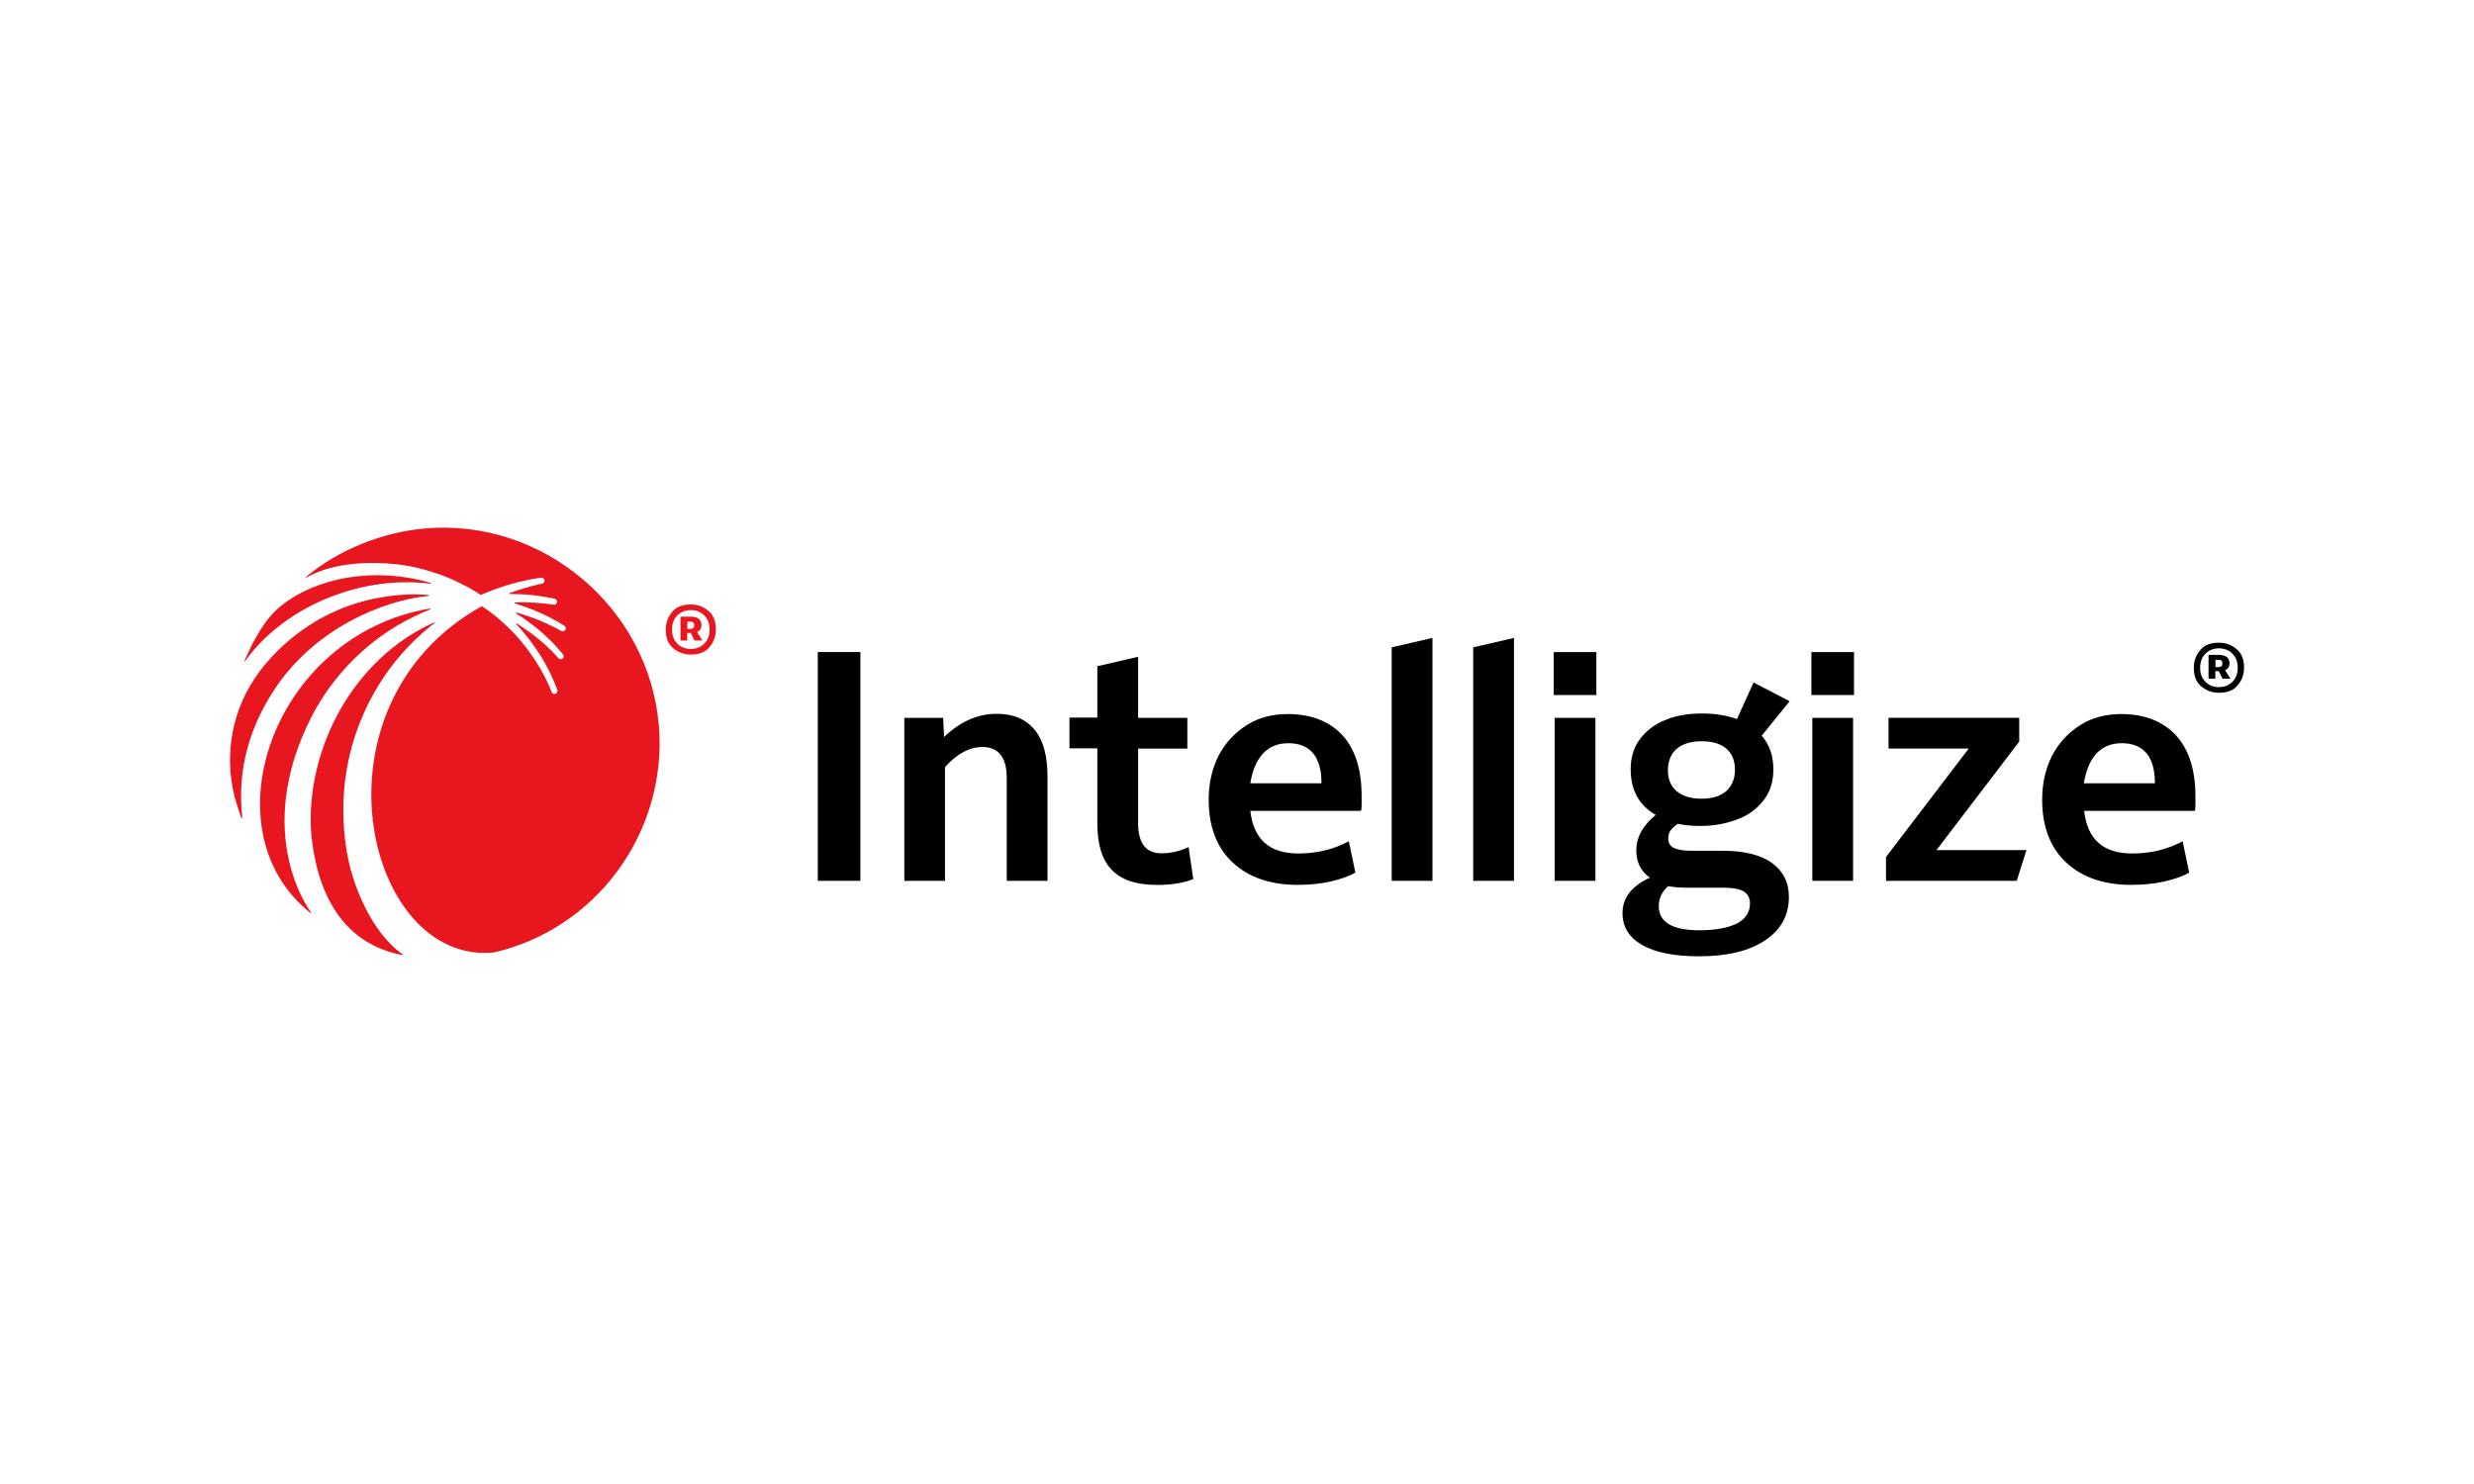
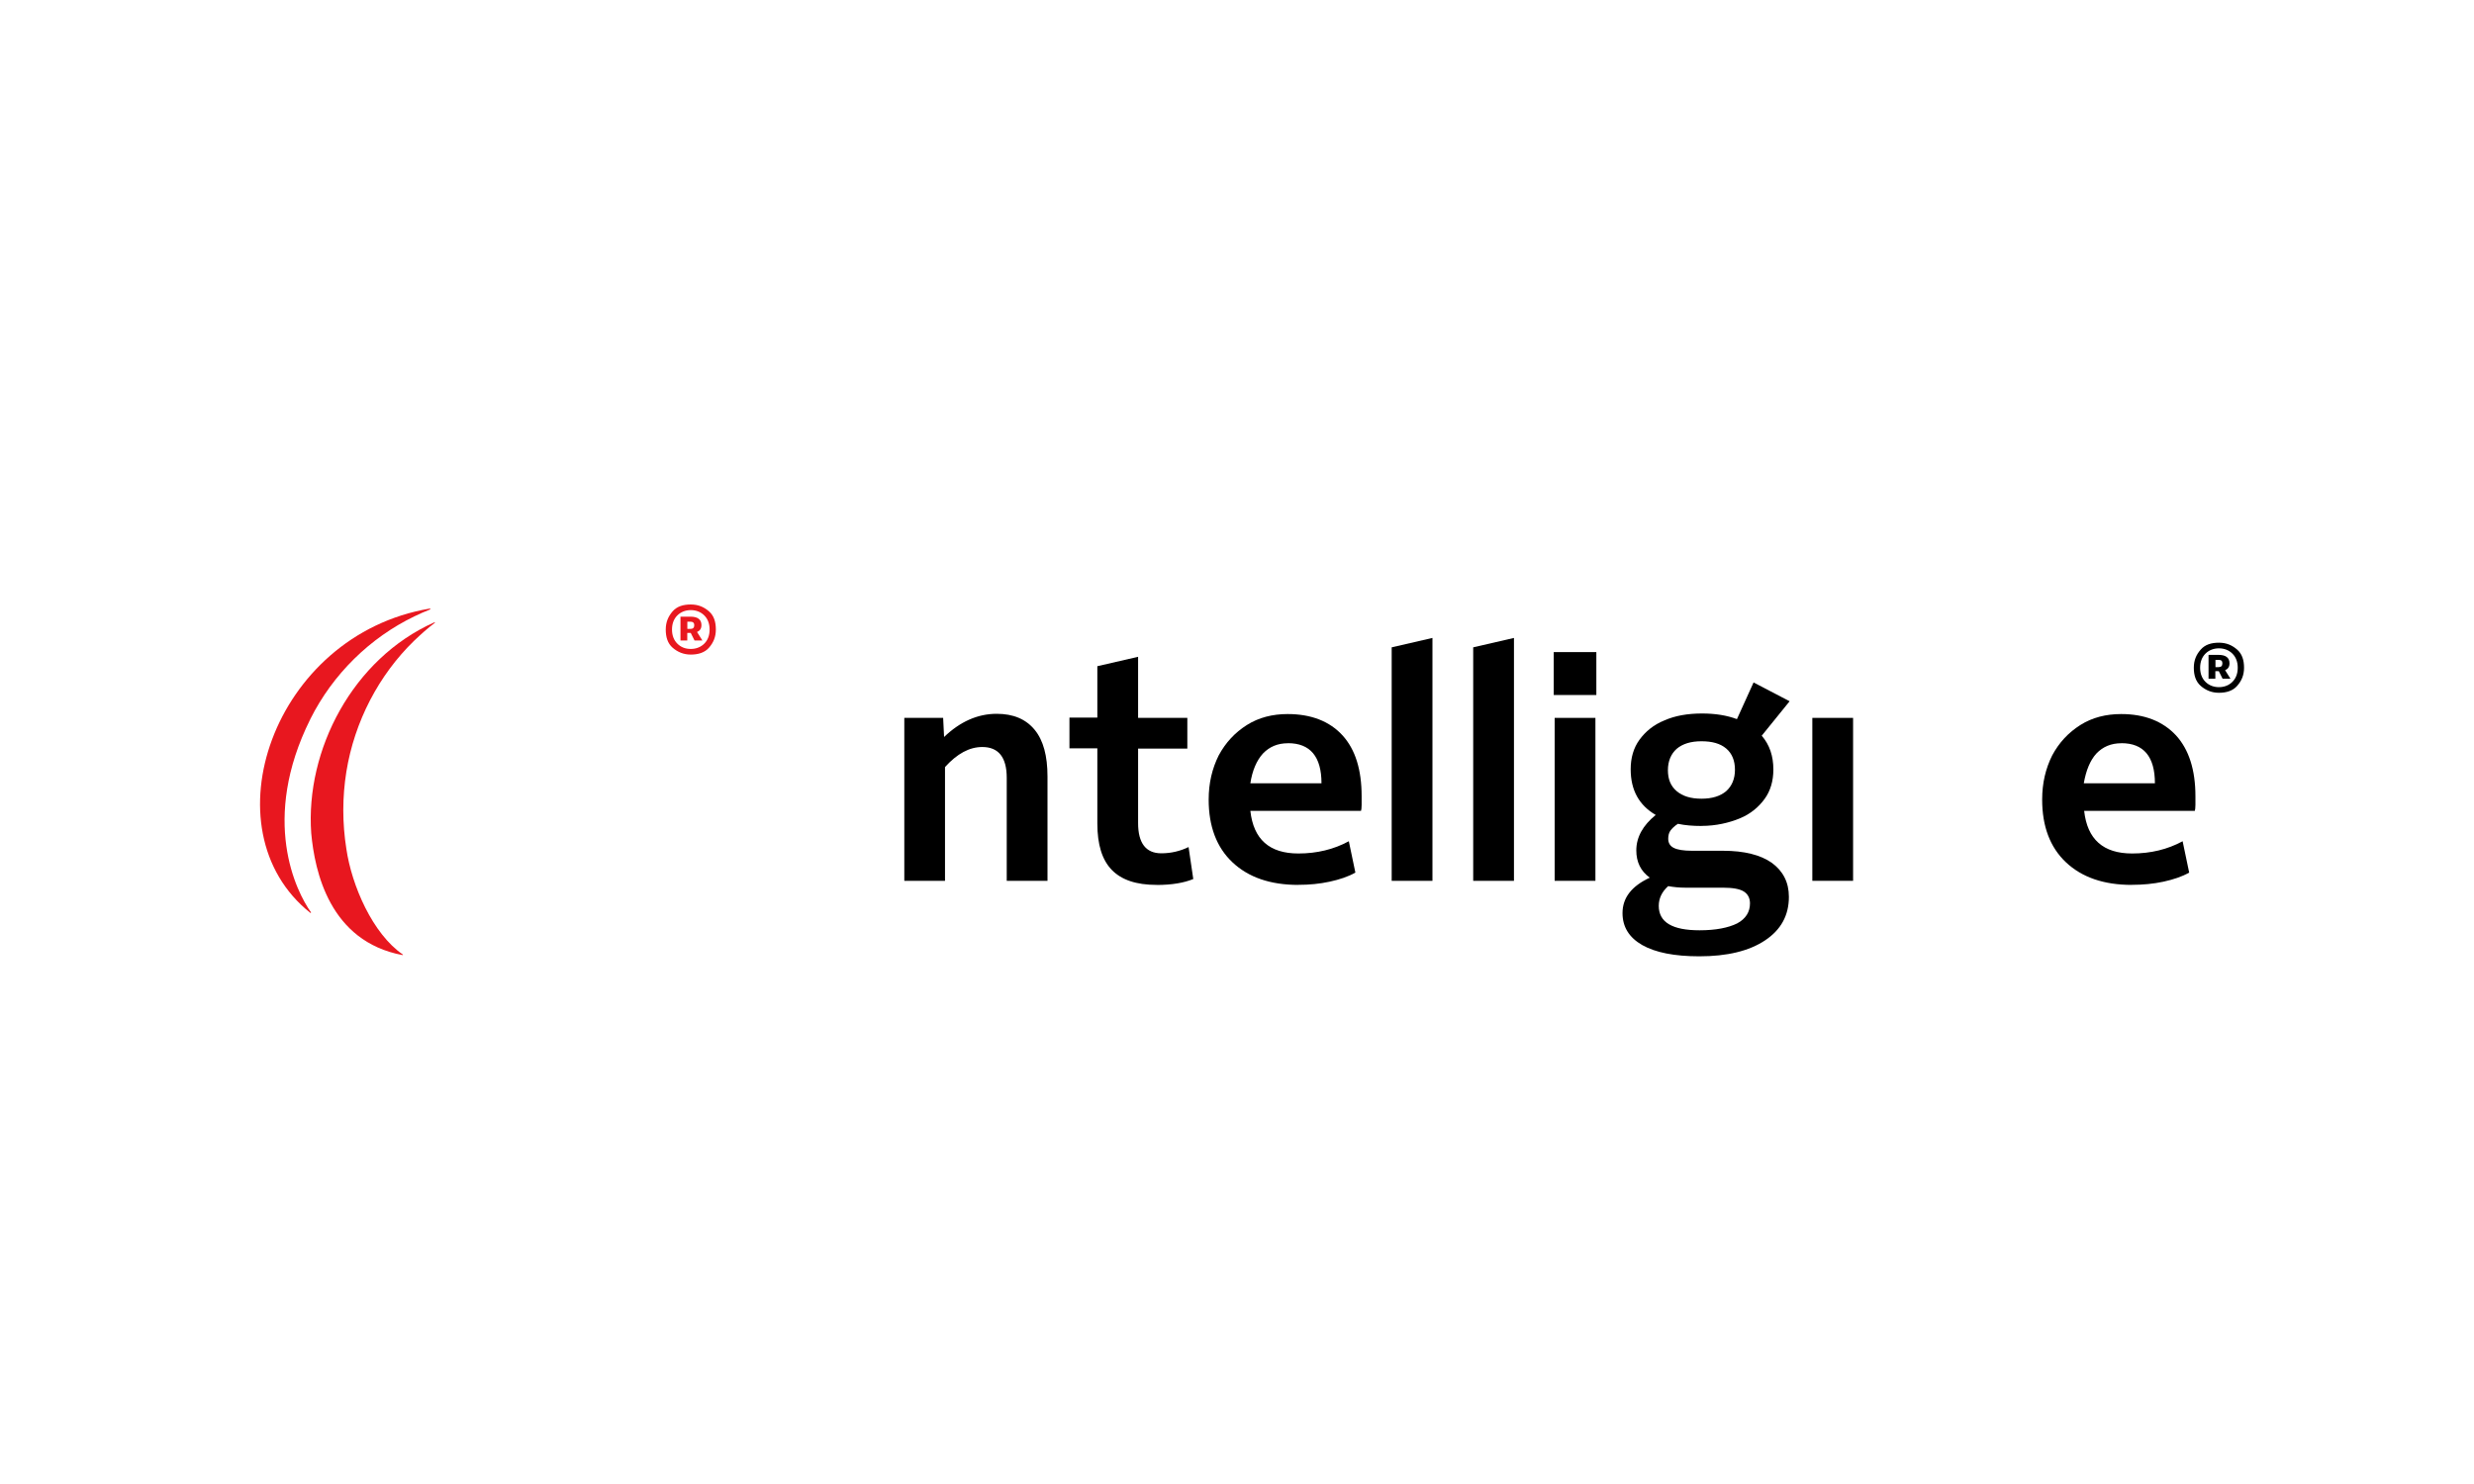
<svg xmlns="http://www.w3.org/2000/svg" id="Layer_1" data-name="Layer 1" version="1.1" viewBox="0 0 400 240">
  <defs>
    <style>
      .cls-1 {
        fill: #000;
      }

      .cls-1, .cls-2 {
        stroke-width: 0px;
      }

      .cls-2 {
        fill: #e8171f;
      }
    </style>
  </defs>
-   <path class="cls-1" d="M132.22,142.45v-37h6.89v37h-6.89Z" />
  <path class="cls-1" d="M146.21,142.45v-26.35h6.28l.15,3.09c2.58-2.48,5.42-3.75,8.51-3.75,2.69,0,4.71.86,6.13,2.58,1.42,1.72,2.08,4.26,2.08,7.55v16.88h-6.59v-16.67c0-3.29-1.32-4.97-3.95-4.97-2.08,0-4.05,1.06-6.03,3.24v18.4h-6.59Z" />
  <path class="cls-1" d="M187,143.11c-3.29,0-5.68-.81-7.25-2.43-1.57-1.62-2.33-4.11-2.33-7.5v-12.16h-4.51v-4.97h4.51v-8.31l6.59-1.52v9.88h7.96v4.97h-7.96v12.06c0,3.24,1.27,4.87,3.75,4.87,1.57,0,3.04-.35,4.41-1.01l.76,5.17c-1.47.61-3.45.96-5.93.96Z" />
  <path class="cls-1" d="M209.91,143.11c-4.51,0-8.06-1.22-10.64-3.65-2.58-2.43-3.85-5.83-3.85-10.14,0-2.69.56-5.02,1.62-7.15,1.12-2.08,2.63-3.7,4.56-4.92,1.93-1.22,4.16-1.77,6.59-1.77,3.8,0,6.79,1.17,8.87,3.45,2.08,2.28,3.09,5.57,3.09,9.83v1.42c0,.51-.05.81-.1.96h-17.89c.51,4.61,3.09,6.89,7.76,6.89,2.99,0,5.73-.66,8.16-1.98l1.06,5.07c-1.17.66-2.53,1.11-4.16,1.47-1.62.35-3.29.51-5.07.51ZM208.24,120.2c-1.67,0-2.99.56-4.05,1.67-1.01,1.11-1.72,2.74-2.03,4.81h11.5c0-4.31-1.82-6.49-5.42-6.49Z" />
  <path class="cls-1" d="M225.01,142.45v-37.76l6.59-1.52v39.28h-6.59Z" />
  <path class="cls-1" d="M238.19,142.45v-37.76l6.59-1.52v39.28h-6.59Z" />
  <path class="cls-1" d="M251.21,112.4v-6.94h6.89v6.94h-6.89ZM251.36,142.45v-26.35h6.59v26.35h-6.59Z" />
  <path class="cls-1" d="M275.09,133.58c-1.37,0-2.64-.1-3.8-.35-.56.35-.96.76-1.22,1.11-.25.35-.35.81-.35,1.32,0,.66.3,1.17.91,1.47.61.3,1.57.46,2.94.46h5.02c3.4,0,6.03.66,7.85,1.93,1.82,1.32,2.79,3.14,2.79,5.52,0,2.99-1.27,5.32-3.85,7.04-2.58,1.72-6.13,2.58-10.64,2.58-4,0-7.09-.61-9.22-1.82-2.13-1.22-3.19-2.94-3.19-5.17,0-2.48,1.47-4.36,4.41-5.73-1.47-1.06-2.18-2.53-2.18-4.41,0-2.13,1.06-4.05,3.14-5.73-2.69-1.57-4.05-4-4.05-7.4,0-1.82.46-3.45,1.42-4.76.96-1.32,2.28-2.43,4.05-3.14,1.72-.76,3.75-1.11,6.08-1.11,2.13,0,4,.3,5.63.91l2.69-5.93,5.83,3.04-4.51,5.57c1.27,1.47,1.88,3.29,1.88,5.47,0,1.82-.46,3.45-1.42,4.76-.96,1.32-2.28,2.43-4,3.14-1.72.71-3.85,1.22-6.18,1.22ZM268.19,146.5c0,2.64,2.18,3.95,6.59,3.95,2.64,0,4.66-.41,6.08-1.11,1.42-.76,2.08-1.88,2.08-3.24,0-.86-.35-1.52-1.01-1.93-.66-.41-1.78-.61-3.35-.61h-6.08c-1.01,0-1.93-.1-2.79-.25-1.01.91-1.52,1.98-1.52,3.19ZM275.09,129.17c1.72,0,3.04-.41,4-1.22.91-.81,1.42-1.98,1.42-3.45s-.46-2.64-1.42-3.45c-.96-.81-2.28-1.17-4-1.17s-3.04.41-4,1.22c-.91.81-1.42,1.98-1.42,3.45s.45,2.58,1.42,3.4c.96.81,2.28,1.22,4,1.22Z" />
-   <path class="cls-1" d="M292.87,112.4v-6.94h6.89v6.94h-6.89ZM293.02,142.45v-26.35h6.59v26.35h-6.59Z" />
-   <path class="cls-1" d="M304.93,142.45v-3.85l13.38-17.54h-12.97v-4.97h21.13v3.85l-13.38,17.54h14.55l-1.57,4.97h-21.13Z" />
+   <path class="cls-1" d="M292.87,112.4v-6.94h6.89h-6.89ZM293.02,142.45v-26.35h6.59v26.35h-6.59Z" />
  <path class="cls-1" d="M344.67,143.11c-4.51,0-8.06-1.22-10.64-3.65-2.58-2.43-3.85-5.83-3.85-10.14,0-2.69.56-5.02,1.62-7.15,1.11-2.08,2.63-3.7,4.56-4.92,1.93-1.22,4.16-1.77,6.59-1.77,3.8,0,6.74,1.17,8.87,3.45,2.08,2.28,3.14,5.57,3.14,9.83v1.42c0,.46-.05.81-.1.96h-17.89c.51,4.61,3.09,6.89,7.76,6.89,2.99,0,5.73-.66,8.16-1.98l1.06,5.07c-1.17.66-2.53,1.11-4.16,1.47-1.62.35-3.34.51-5.12.51ZM342.99,120.2c-1.67,0-2.99.56-4.05,1.67-1.01,1.11-1.67,2.74-2.03,4.81h11.5c0-4.31-1.82-6.49-5.42-6.49Z" />
  <path class="cls-1" d="M358.76,112.04c-1.17,0-2.13-.41-2.94-1.11-.81-.71-1.12-1.72-1.12-2.94s.4-2.13,1.12-2.94c.71-.81,1.72-1.11,2.94-1.11s2.13.41,2.94,1.11c.81.71,1.12,1.72,1.12,2.94s-.41,2.13-1.12,2.94c-.71.81-1.77,1.11-2.94,1.11ZM358.76,111.13c.86,0,1.62-.3,2.18-.86.56-.56.86-1.32.86-2.28s-.3-1.72-.86-2.28c-.56-.56-1.32-.86-2.18-.86s-1.62.3-2.18.86c-.56.56-.86,1.32-.86,2.28s.3,1.72.86,2.28c.56.56,1.32.86,2.18.86ZM357.08,109.76v-3.85h1.62c1.17,0,1.77.46,1.77,1.37,0,.56-.25.91-.71,1.11l.86,1.37h-1.27l-.61-1.22h-.56v1.22h-1.12ZM358.71,106.72h-.51v1.17h.51c.4,0,.61-.2.61-.61s-.2-.56-.61-.56Z" />
  <path class="cls-2" d="M50.17,116.3c3.65-7.3,9.68-13.18,16.83-16.62.81-.41,1.67-.76,2.53-1.11.1-.05.05-.15-.05-.15-25.34,4.26-36.19,35.78-19.31,49.21.05.05.15-.05.1-.1-2.38-3.34-8.21-14.95-.1-31.22Z" />
  <path class="cls-2" d="M56,137.28c-.66-4.16-.66-8.36,0-12.47,1.32-8.16,5.27-15.66,10.95-21.18,1.06-1.01,2.18-2.03,3.34-2.89.05-.05,0-.15-.05-.1-13.23,5.88-20.88,20.68-19.92,34.11.56,6.13,2.94,17.48,14.75,19.71.1,0,.1-.1.05-.1-4.87-3.34-8.26-11.15-9.12-17.08Z" />
-   <path class="cls-2" d="M39.63,106.92c5.93-8.36,18.09-13.99,29.95-12.52.1,0,.1-.1,0-.15-9.07-2.64-18.5-.86-24.22,3.8-2.48,1.98-4.36,5.42-5.83,8.82-.05.05.05.15.1.05Z" />
-   <path class="cls-2" d="M106.52,117.36c-1.57-19.11-18.85-33.65-37.96-31.88-6.64.61-13.73,3.34-19.06,7.8-.05.05,0,.15.1.1,4.51-2.58,10.79-2.53,14.44-2.13,1.93.2,3.85.61,5.73,1.22,1.88.56,3.65,1.32,5.37,2.23.91.46,1.77.96,2.58,1.52,3.14-1.37,6.44-2.33,9.73-2.79.25-.05.46.1.56.3.1.3-.1.61-.35.66-1.77.35-3.55.91-5.27,1.52-.1.05-.05.15.05.15,2.43,0,4.81.25,7.2.76.2.05.41.2.41.41.05.35-.25.61-.56.56-2.08-.3-4.16-.46-6.23-.35-.1,0-.1.1,0,.15.96.3,1.93.66,2.89,1.01,1.77.71,3.45,1.57,5.07,2.58.15.1.25.25.25.46-.05.41-.46.56-.71.41-1.62-.91-3.29-1.67-5.02-2.28-.71-.25-1.47-.51-2.23-.71-.1,0-.1.1-.05.15,1.22.76,2.38,1.62,3.5,2.53,1.47,1.22,2.84,2.58,4.05,4.05.1.15.15.35.1.51-.15.35-.61.41-.81.15-1.22-1.37-2.58-2.64-4.05-3.75-.86-.66-1.77-1.27-2.69-1.88-.05-.05-.15.05-.1.1.25.25.51.56.76.86,1.27,1.42,2.38,2.99,3.4,4.61.96,1.62,1.82,3.34,2.48,5.17.05.15.05.35-.1.51-.3.3-.71.15-.81-.15-.66-1.72-1.52-3.34-2.53-4.92-1.01-1.57-2.13-3.04-3.34-4.36-1.27-1.37-2.64-2.58-4.1-3.7-.41-.3-1.06-.76-1.32-.91-28.79,16.07-18.8,58.18,1.98,56,16.47-3.8,28.03-19.31,26.66-36.69Z" />
-   <path class="cls-2" d="M43.99,112.09c6.64-10.54,18.19-15.05,25.29-15.71.1,0,.1-.15,0-.15-2.94-.25-5.63-.05-9.17.66-3.6.81-7.04,2.23-10.14,4.26-3.09,1.98-5.83,4.56-8.06,7.5,0,.05-.05.05-.05.1-4.26,5.73-5.68,13.08-3.95,20.02.2.81.71,2.43,1.11,3.5,0,.1.15.05.15-.05-.91-8.21,1.47-14.75,4.81-20.12Z" />
  <path class="cls-2" d="M111.69,105.86c-1.17,0-2.13-.41-2.94-1.11-.81-.71-1.11-1.72-1.11-2.94s.41-2.13,1.11-2.94c.71-.81,1.72-1.11,2.94-1.11s2.13.41,2.94,1.11c.81.71,1.11,1.72,1.11,2.94s-.41,2.13-1.11,2.94c-.71.81-1.77,1.11-2.94,1.11ZM111.69,104.95c.86,0,1.62-.3,2.18-.86.56-.56.86-1.32.86-2.28s-.3-1.72-.86-2.28c-.56-.56-1.32-.86-2.18-.86s-1.62.3-2.18.86c-.56.56-.86,1.32-.86,2.28s.3,1.72.86,2.28c.56.56,1.27.86,2.18.86ZM110.02,103.58v-3.85h1.62c1.17,0,1.77.46,1.77,1.37,0,.56-.25.91-.71,1.11l.86,1.37h-1.27l-.61-1.22h-.56v1.22h-1.11ZM111.64,100.54h-.51v1.17h.51c.41,0,.61-.2.61-.61,0-.35-.2-.56-.61-.56Z" />
</svg>